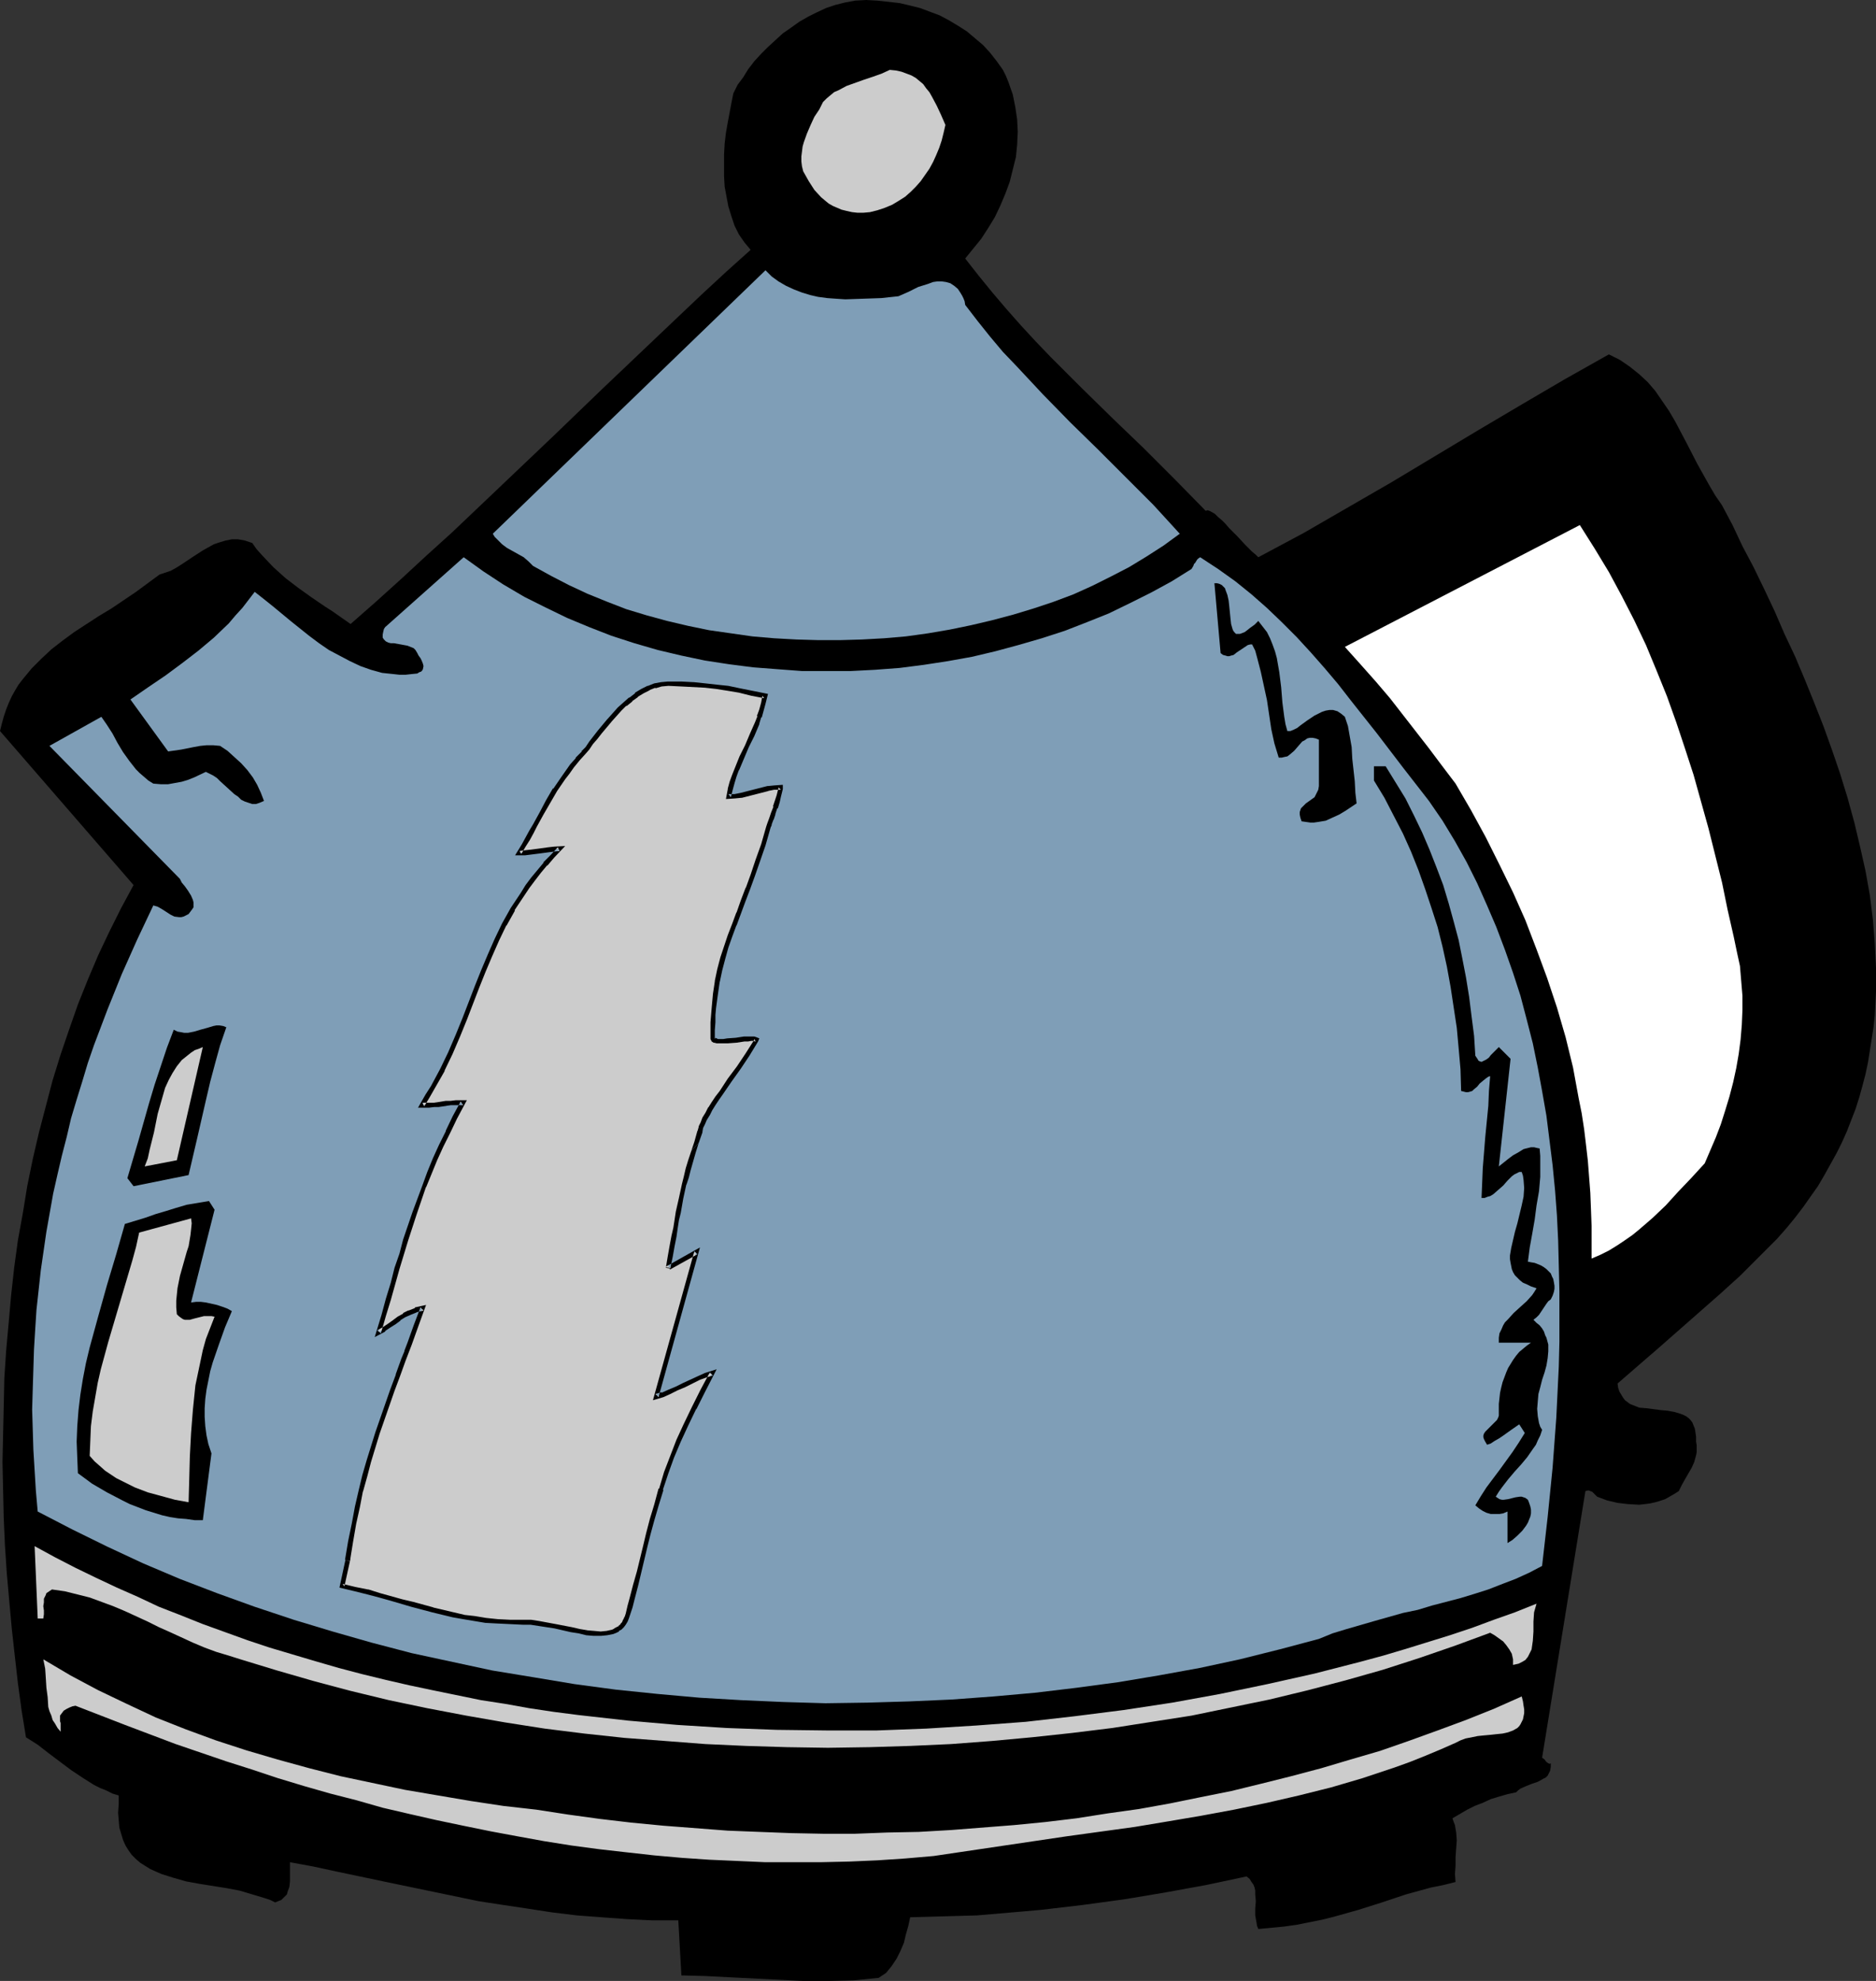
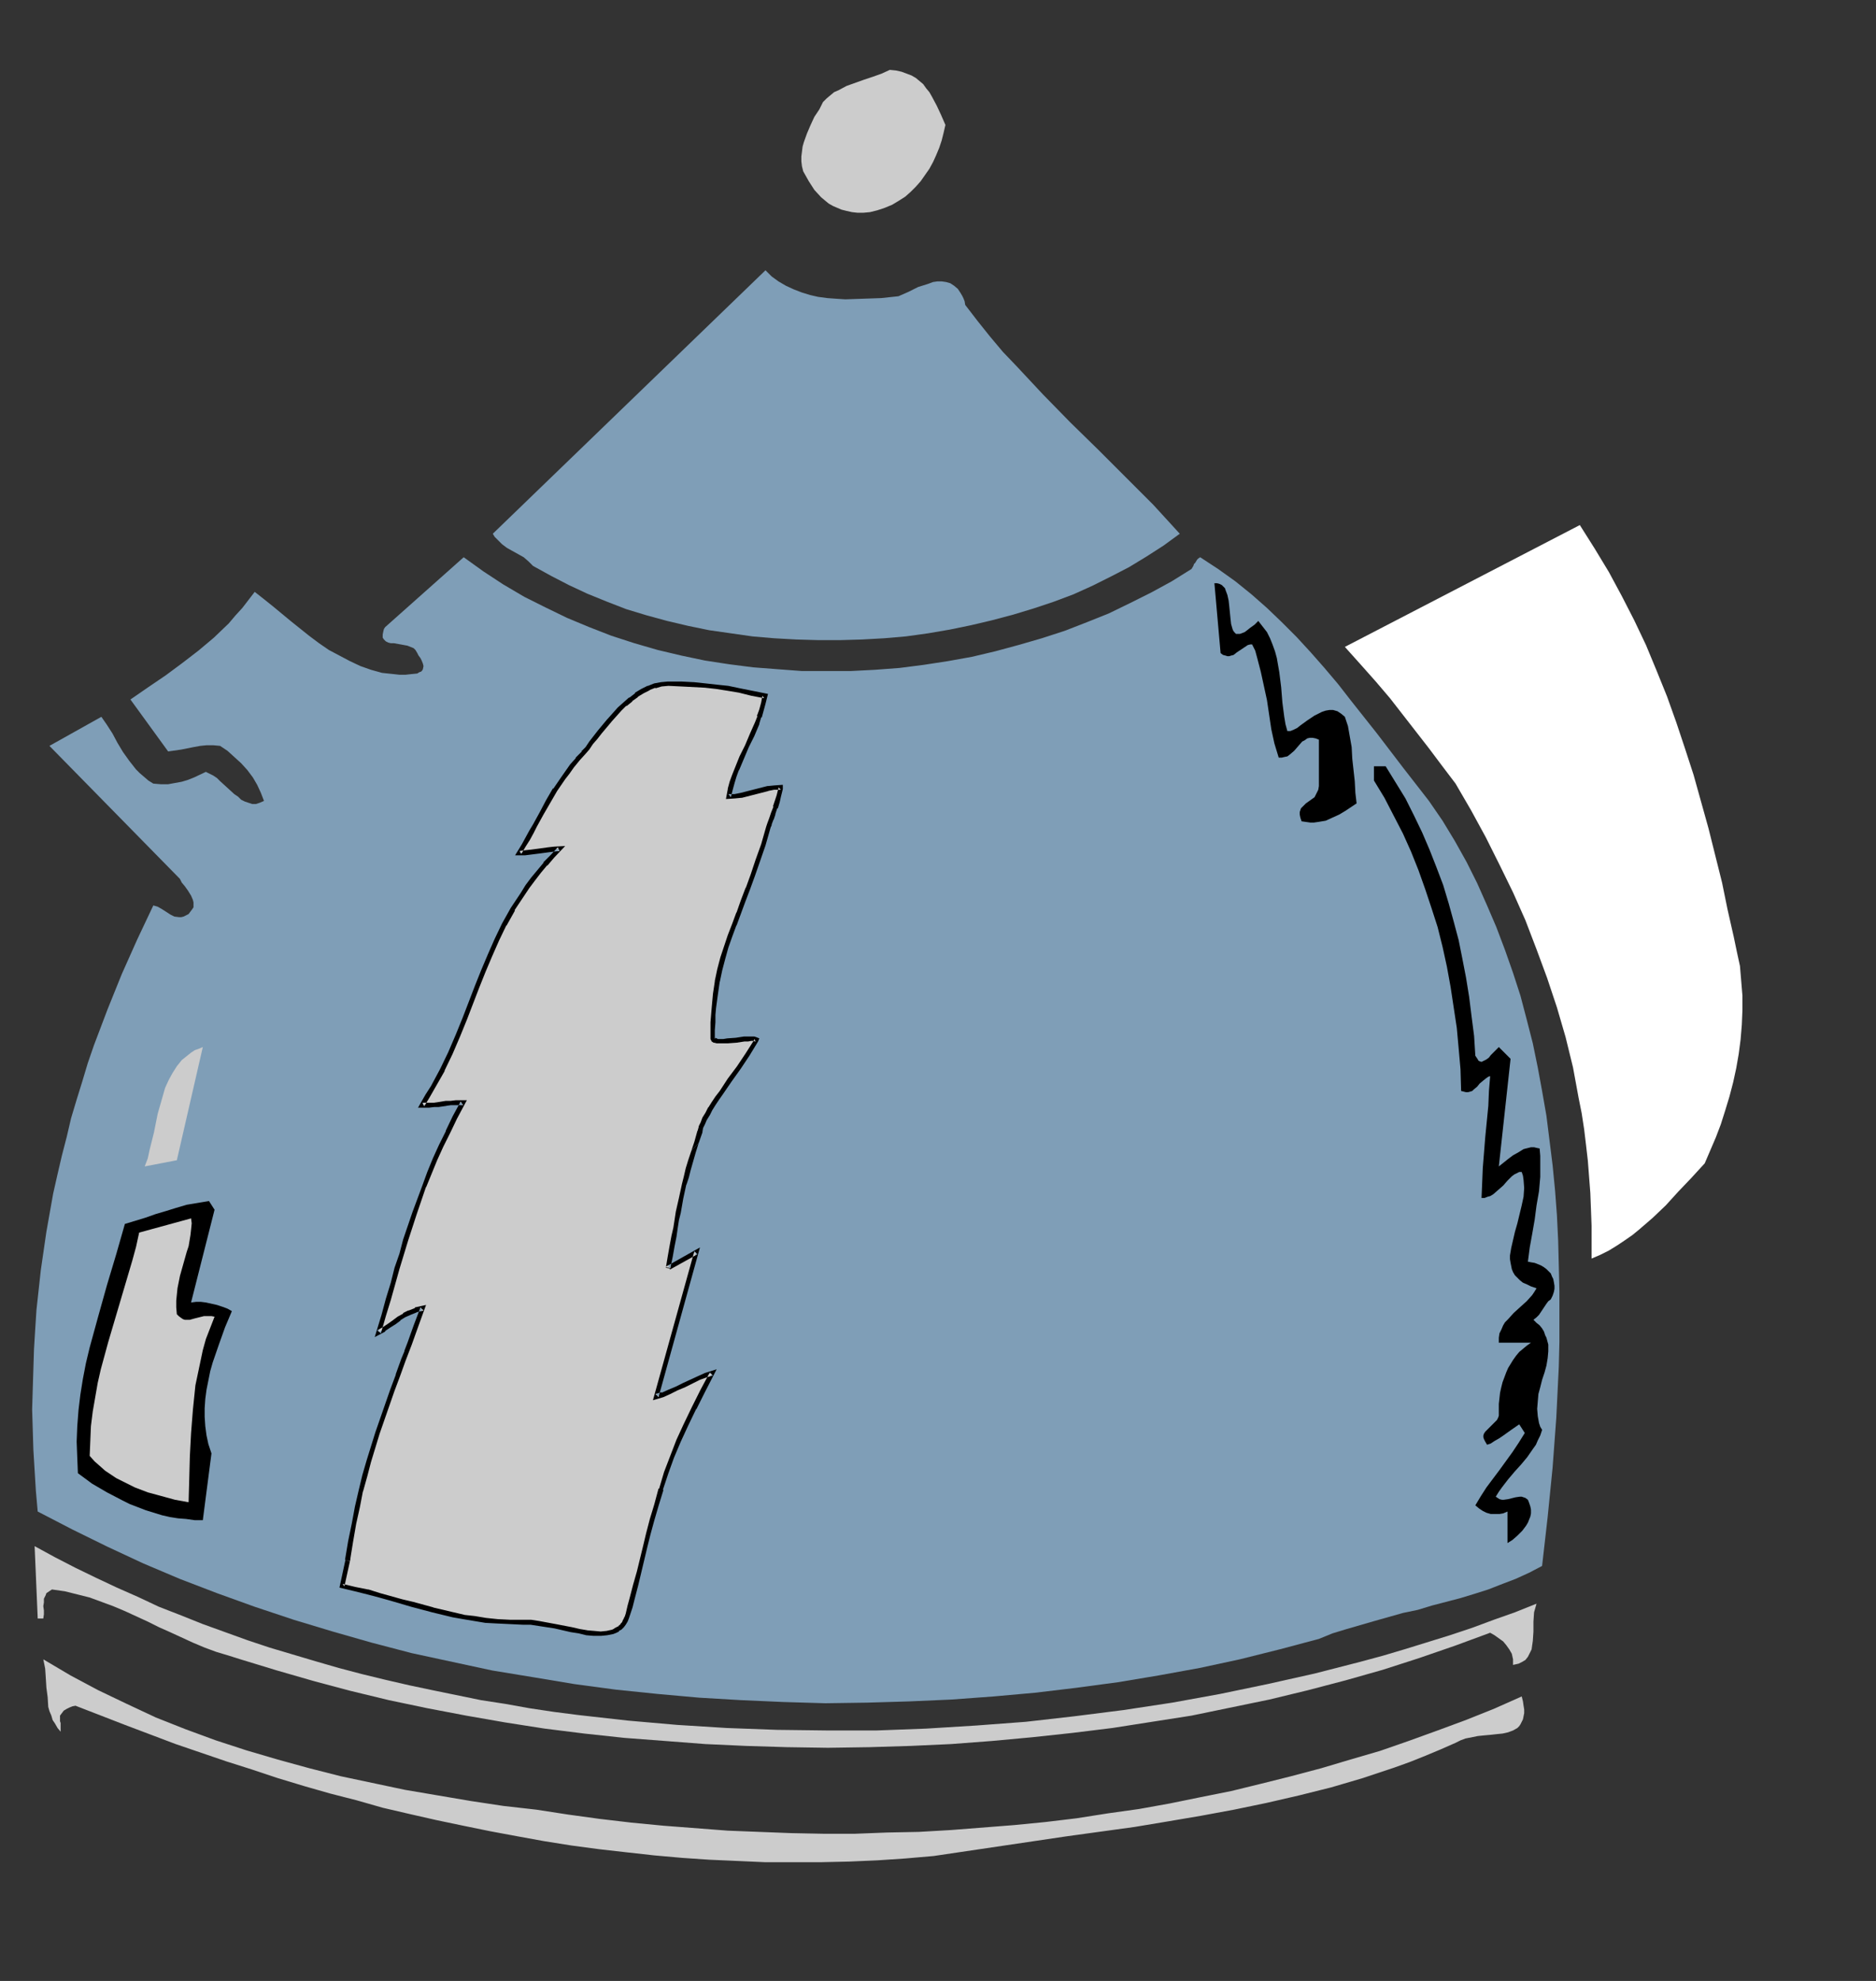
<svg xmlns="http://www.w3.org/2000/svg" xmlns:ns1="http://sodipodi.sourceforge.net/DTD/sodipodi-0.dtd" xmlns:ns2="http://www.inkscape.org/namespaces/inkscape" version="1.0" width="129.724mm" height="136.933mm" id="svg16" ns1:docname="Teapot 17.wmf">
  <rect width="100%" height="100%" fill="#333333" stroke="none" />
  <ns1:namedview id="namedview16" pagecolor="#ffffff" bordercolor="#000000" borderopacity="0.25" ns2:showpageshadow="2" ns2:pageopacity="0.0" ns2:pagecheckerboard="0" ns2:deskcolor="#d1d1d1" ns2:document-units="mm" />
  <defs id="defs1">
    <pattern id="WMFhbasepattern" patternUnits="userSpaceOnUse" width="6" height="6" x="0" y="0" />
  </defs>
-   <path style="fill:#000000;fill-opacity:1;fill-rule:evenodd;stroke:none" d="m 262.115,18.259 0.808,1.616 0.646,1.616 1.131,3.232 0.646,3.232 0.485,3.232 0.162,3.232 -0.162,3.393 -0.323,3.232 -0.808,3.232 -0.808,3.232 -1.131,3.07 -1.293,3.07 -1.454,3.07 -1.778,2.908 -1.778,2.747 -2.101,2.585 -2.101,2.585 3.555,4.524 3.555,4.363 3.717,4.363 3.717,4.201 3.878,4.201 3.878,4.04 8.08,8.079 8.08,7.917 8.242,7.917 8.08,8.079 8.08,8.241 0.485,-0.162 0.485,0.162 0.646,0.323 0.808,0.485 0.808,0.808 0.97,0.808 0.97,0.969 0.97,1.131 2.101,2.101 2.101,2.262 0.97,0.969 0.808,0.808 0.97,0.808 0.646,0.646 11.797,-6.302 11.474,-6.625 11.474,-6.625 11.312,-6.786 11.312,-6.786 11.474,-6.786 11.312,-6.625 11.474,-6.463 2.909,1.454 2.586,1.777 2.424,1.939 2.262,2.101 1.939,2.262 1.778,2.585 1.778,2.585 1.616,2.747 2.909,5.494 2.909,5.655 3.07,5.494 1.616,2.747 1.778,2.585 2.747,5.171 2.586,5.494 2.909,5.494 2.747,5.655 2.747,5.817 2.586,5.978 2.747,5.817 2.586,6.14 2.424,5.978 2.424,6.14 2.262,6.302 2.101,6.14 1.939,6.302 1.778,6.463 1.454,6.14 1.454,6.463 1.131,6.302 0.808,6.463 0.485,6.14 0.323,6.463 v 6.14 l -0.323,6.302 -0.323,3.07 -0.485,3.07 -0.485,3.07 -0.485,3.07 -0.646,3.07 -0.808,3.07 -0.808,2.908 -0.97,3.07 -1.131,2.908 -1.131,2.908 -1.293,2.908 -1.454,2.908 -1.616,2.908 -1.616,2.908 -1.616,2.747 -1.939,2.747 -1.939,2.747 -2.101,2.747 -2.262,2.747 -2.424,2.747 -4.848,4.847 -4.848,4.847 -5.171,4.686 -5.333,4.686 -10.666,9.372 -10.827,9.372 0.162,1.131 0.323,0.969 0.485,0.808 0.485,0.808 0.485,0.646 0.646,0.485 0.646,0.485 0.808,0.323 1.616,0.646 1.939,0.162 3.717,0.485 1.778,0.162 1.778,0.323 1.616,0.485 0.808,0.323 0.646,0.323 0.646,0.485 0.485,0.485 0.485,0.646 0.323,0.808 0.323,0.808 0.162,0.969 0.162,1.131 v 1.293 l 0.162,0.969 v 0.808 0.969 l -0.162,0.808 -0.485,1.777 -0.646,1.454 -1.778,3.07 -0.808,1.454 -0.808,1.616 -1.293,0.808 -1.131,0.646 -1.131,0.646 -1.454,0.485 -1.131,0.323 -1.454,0.323 -1.293,0.162 -1.454,0.162 -2.909,-0.162 -2.747,-0.323 -2.747,-0.646 -2.586,-0.969 -0.646,-0.646 -0.646,-0.646 -0.485,-0.162 -0.323,-0.162 h -0.485 l -0.485,0.162 -11.312,69.641 0.646,0.485 0.485,0.646 0.485,0.323 0.323,0.162 0.323,-0.162 v 0.969 l -0.162,0.969 -0.323,0.646 -0.323,0.646 -0.485,0.485 -0.646,0.323 -1.454,0.808 -1.454,0.485 -1.616,0.646 -1.454,0.646 -0.646,0.485 -0.485,0.485 -2.262,0.485 -2.262,0.646 -2.101,0.646 -2.101,0.969 -2.101,0.808 -1.939,0.969 -3.878,2.262 0.323,0.969 0.323,0.808 0.323,1.939 0.162,2.101 -0.162,2.101 -0.162,2.262 v 2.262 l -0.162,2.101 0.162,2.101 -3.232,0.808 -3.232,0.646 -6.464,1.777 -6.302,2.101 -6.141,1.939 -6.302,1.777 -3.232,0.808 -3.232,0.646 -3.232,0.646 -3.394,0.485 -3.394,0.323 -3.394,0.323 -0.323,-0.808 -0.162,-0.969 -0.323,-1.777 v -1.777 l 0.162,-1.939 -0.162,-1.777 v -0.969 l -0.162,-0.808 -0.323,-0.808 -0.485,-0.646 -0.485,-0.808 -0.808,-0.646 -10.666,2.262 -10.666,1.939 -10.666,1.777 -10.666,1.454 -10.989,1.293 -5.494,0.485 -5.656,0.485 -5.656,0.485 -5.818,0.162 -5.656,0.162 -5.979,0.162 -0.485,2.262 -0.646,2.262 -0.485,2.101 -0.97,2.262 -0.97,1.939 -1.293,1.939 -1.454,1.777 -0.97,0.646 -0.97,0.646 -3.232,0.323 -3.232,0.323 -6.626,0.162 h -6.626 l -6.464,-0.323 -6.464,-0.323 -6.464,-0.323 -6.302,-0.323 -6.141,-0.162 -0.808,-14.381 h -6.787 l -6.626,-0.323 -6.626,-0.485 -6.464,-0.485 -6.626,-0.808 -6.302,-0.969 -6.464,-0.969 -6.302,-0.969 -12.443,-2.585 -12.443,-2.585 -12.282,-2.585 -5.979,-1.293 -6.141,-1.131 v 3.393 1.616 l -0.162,1.454 -0.485,1.293 -0.162,0.646 -0.97,0.969 -0.485,0.485 -0.808,0.323 -0.808,0.323 -1.293,-0.646 -1.454,-0.485 -3.232,-0.969 -3.232,-0.969 -3.394,-0.646 -7.11,-1.131 -3.555,-0.646 -3.394,-0.969 -3.07,-0.969 -1.454,-0.646 -1.454,-0.646 -1.293,-0.808 -1.293,-0.808 -1.131,-0.969 -1.131,-1.131 -0.808,-1.131 -0.808,-1.293 -0.646,-1.454 -0.485,-1.616 -0.485,-1.616 -0.162,-1.939 -0.162,-1.939 0.162,-2.262 v -2.262 l -1.616,-0.485 -1.616,-0.808 -1.616,-0.646 -1.616,-0.808 -3.07,-1.939 -2.909,-1.939 -5.818,-4.363 -2.909,-2.262 -3.07,-1.939 -1.131,-6.948 -0.97,-7.11 -0.808,-7.11 -0.808,-7.271 -0.646,-7.11 -0.646,-7.271 -0.485,-7.271 -0.323,-7.271 -0.162,-7.271 -0.162,-7.271 0.162,-7.271 0.162,-7.271 0.162,-7.433 0.485,-7.271 0.646,-7.11 0.646,-7.271 0.808,-7.271 0.97,-7.11 1.293,-7.11 1.131,-6.948 1.454,-7.11 1.616,-6.948 1.778,-6.786 1.778,-6.786 2.101,-6.786 2.262,-6.625 2.262,-6.463 2.586,-6.463 2.747,-6.463 2.909,-6.14 3.07,-6.14 3.232,-5.978 L 0,190.988 l 0.485,-1.939 0.485,-1.777 0.646,-1.939 0.646,-1.616 0.808,-1.777 0.808,-1.454 0.97,-1.616 1.131,-1.454 2.262,-2.747 2.586,-2.585 2.586,-2.424 2.909,-2.262 3.07,-2.262 3.232,-2.101 3.232,-2.101 3.232,-1.939 6.464,-4.363 3.07,-2.262 3.07,-2.262 1.454,-0.485 1.454,-0.485 1.454,-0.808 1.293,-0.808 2.909,-1.939 2.747,-1.777 1.454,-0.808 1.454,-0.808 1.454,-0.485 1.616,-0.485 1.616,-0.323 h 1.616 l 1.778,0.323 1.939,0.646 1.131,1.616 1.454,1.616 2.909,3.07 3.232,2.908 3.394,2.585 3.394,2.424 3.555,2.424 1.778,1.131 1.616,1.131 3.232,2.262 6.626,-5.817 6.626,-5.978 6.464,-5.978 6.787,-6.14 13.09,-12.442 13.251,-12.603 13.09,-12.603 13.09,-12.442 6.464,-6.14 6.302,-5.978 6.464,-5.978 6.302,-5.655 -1.616,-1.939 -1.454,-2.101 -1.131,-2.262 -0.808,-2.424 -0.808,-2.585 -0.485,-2.585 -0.485,-2.585 -0.162,-2.747 v -2.908 -2.747 l 0.162,-2.908 0.323,-2.747 0.485,-2.747 0.485,-2.585 0.485,-2.585 0.485,-2.424 1.131,-2.262 1.454,-1.939 1.293,-2.101 1.616,-2.101 1.778,-1.939 1.778,-1.777 1.939,-1.777 1.939,-1.777 2.101,-1.454 2.262,-1.616 2.262,-1.293 2.262,-1.131 2.424,-1.131 2.424,-0.808 2.586,-0.646 2.586,-0.485 L 226.401,0 l 2.909,0.162 2.909,0.323 2.909,0.323 2.747,0.646 2.586,0.646 2.586,0.969 2.586,0.969 2.424,1.293 2.424,1.454 2.262,1.454 2.101,1.777 2.101,1.777 1.778,1.939 1.778,2.262 z" id="path1" />
  <path style="fill:#cccccc;fill-opacity:1;fill-rule:evenodd;stroke:none" d="m 247.086,32.639 -0.485,2.101 -0.485,1.939 -0.646,1.939 -0.808,1.939 -0.808,1.777 -0.97,1.777 -1.131,1.616 -1.131,1.616 -1.293,1.454 -1.293,1.293 -1.454,1.293 -1.778,1.131 -1.616,0.969 -1.939,0.808 -1.939,0.646 -1.939,0.485 -1.778,0.162 h -1.454 l -1.454,-0.162 -1.454,-0.323 -1.293,-0.323 -1.131,-0.485 -1.131,-0.485 -1.131,-0.646 -1.939,-1.616 -1.778,-1.939 -1.454,-2.262 -1.454,-2.585 -0.323,-1.293 -0.162,-1.293 v -1.293 l 0.162,-1.293 0.162,-1.293 0.323,-1.131 0.808,-2.262 0.97,-2.262 0.97,-2.101 1.293,-1.939 0.97,-1.939 0.97,-0.969 0.97,-0.808 0.97,-0.808 1.131,-0.485 2.101,-1.131 2.262,-0.808 2.262,-0.808 2.424,-0.808 2.262,-0.808 2.101,-0.969 1.616,0.162 1.454,0.323 1.293,0.485 1.293,0.485 1.131,0.646 0.97,0.808 0.97,0.808 0.808,1.131 0.808,0.969 0.646,1.131 1.293,2.424 1.131,2.424 z" id="path2" />
  <path style="fill:#7f9eb7;fill-opacity:1;fill-rule:evenodd;stroke:none" d="m 234.805,77.397 2.586,-1.131 2.586,-1.293 2.586,-0.808 1.293,-0.485 1.131,-0.162 h 1.131 l 1.131,0.162 1.131,0.323 0.97,0.646 0.97,0.808 0.646,0.969 0.485,0.808 0.323,0.646 0.323,0.808 0.162,0.969 3.232,4.201 3.232,4.04 3.394,4.04 3.555,3.716 6.949,7.433 7.11,7.271 7.272,7.11 7.11,7.11 7.272,7.271 3.555,3.878 3.394,3.716 -4.202,3.07 -4.525,2.908 -4.525,2.747 -4.686,2.424 -4.848,2.424 -5.01,2.262 -5.171,1.939 -5.333,1.777 -5.333,1.616 -5.494,1.454 -5.494,1.293 -5.494,1.131 -5.656,0.969 -5.818,0.808 -5.656,0.485 -5.818,0.323 -5.656,0.162 h -5.818 l -5.656,-0.162 -5.818,-0.323 -5.656,-0.485 -5.656,-0.808 -5.656,-0.808 -5.494,-1.131 -5.494,-1.293 -5.333,-1.454 -5.333,-1.616 -5.01,-1.939 -5.171,-2.101 -4.848,-2.262 -4.686,-2.424 -4.686,-2.585 -1.131,-1.131 -1.293,-1.131 -1.454,-0.808 -1.454,-0.808 -1.454,-0.808 -1.293,-0.969 -1.293,-1.293 -0.646,-0.646 -0.485,-0.808 71.266,-68.833 1.616,1.616 1.778,1.293 1.939,1.131 2.101,0.969 2.101,0.808 2.101,0.646 2.101,0.485 2.424,0.323 2.262,0.162 2.424,0.162 4.686,-0.162 4.686,-0.162 z" id="path3" />
  <path style="fill:#ffffff;fill-opacity:1;fill-rule:evenodd;stroke:none" d="m 453.126,244.794 0.808,3.878 0.808,3.716 0.323,3.878 0.323,3.878 v 3.716 l -0.162,3.878 -0.323,3.878 -0.485,3.716 -0.646,3.716 -0.808,3.716 -0.97,3.716 -1.131,3.716 -1.131,3.555 -1.293,3.393 -1.454,3.393 -1.454,3.393 -3.555,3.878 -3.394,3.555 -3.232,3.555 -3.394,3.232 -3.555,3.07 -1.778,1.454 -2.101,1.454 -1.939,1.293 -2.101,1.293 -2.262,1.131 -2.262,0.969 v -4.363 -4.201 l -0.162,-4.363 -0.162,-4.201 -0.323,-4.201 -0.323,-4.201 -0.485,-4.201 -0.485,-4.04 -0.646,-4.201 -0.808,-4.04 -1.454,-7.917 -1.939,-7.917 -2.262,-7.756 -2.586,-7.756 -2.747,-7.433 -2.909,-7.594 -3.232,-7.271 -3.555,-7.271 -3.555,-7.11 -3.878,-7.11 -4.04,-6.948 -3.555,-4.686 -3.394,-4.524 -6.787,-8.725 -3.394,-4.363 -3.717,-4.363 -3.878,-4.363 -4.202,-4.686 61.408,-31.831 3.878,6.14 3.717,6.14 3.394,6.302 3.232,6.302 3.07,6.463 2.747,6.625 2.747,6.786 2.424,6.786 2.262,6.786 2.262,6.948 1.939,6.948 1.939,6.948 1.778,7.11 1.778,7.11 1.454,7.11 z" id="path4" />
  <path style="fill:#7f9eb7;fill-opacity:1;fill-rule:evenodd;stroke:none" d="m 311.403,148.654 0.485,-0.808 0.162,-0.485 0.323,-0.323 0.485,-0.808 0.323,-0.323 0.485,-0.323 4.686,3.07 4.525,3.232 4.202,3.393 4.04,3.555 3.878,3.716 3.878,3.878 3.717,4.04 3.555,4.04 3.555,4.201 3.394,4.363 6.787,8.564 6.787,8.887 6.787,8.725 3.555,5.171 3.232,5.332 3.07,5.494 2.747,5.494 2.586,5.817 2.424,5.655 2.262,5.978 2.101,5.978 1.939,5.978 1.616,6.14 1.616,6.302 1.293,6.302 1.131,6.14 1.131,6.463 0.808,6.463 0.808,6.463 0.646,6.625 0.485,6.463 0.323,6.625 0.162,6.463 0.162,6.786 v 6.463 6.786 l -0.162,6.463 -0.323,6.625 -0.323,6.625 -0.97,13.088 -1.293,12.926 -1.454,12.765 -3.394,1.777 -3.555,1.616 -3.394,1.293 -3.717,1.454 -3.555,1.131 -3.717,1.131 -7.434,1.939 -3.717,1.131 -3.878,0.808 -7.434,2.101 -7.272,2.101 -3.717,1.131 -3.555,1.454 -10.342,2.747 -10.342,2.585 -10.504,2.262 -10.666,1.939 -10.666,1.777 -10.827,1.454 -10.827,1.293 -10.827,0.969 -10.989,0.808 -10.989,0.485 -10.989,0.323 -10.989,0.162 -10.989,-0.323 -10.989,-0.485 -10.989,-0.646 -10.827,-0.969 -10.989,-1.131 -10.827,-1.454 -10.666,-1.777 -10.827,-1.777 -10.504,-2.262 -10.504,-2.262 -10.504,-2.747 -10.181,-2.908 -10.181,-3.07 -10.181,-3.393 -9.858,-3.555 -9.696,-3.716 -9.534,-4.04 -9.373,-4.363 -9.211,-4.524 -9.05,-4.686 -0.485,-5.494 -0.323,-5.332 -0.323,-5.332 -0.162,-5.332 -0.162,-5.171 0.162,-5.332 0.162,-5.171 0.162,-5.171 0.323,-5.332 0.323,-5.009 1.131,-10.341 1.454,-10.018 1.778,-10.018 1.131,-5.009 1.131,-4.847 1.293,-5.009 1.131,-4.847 1.454,-4.847 1.454,-4.686 1.454,-4.847 1.616,-4.686 3.555,-9.372 3.717,-9.21 4.04,-9.048 4.202,-8.887 1.131,0.323 1.131,0.646 2.262,1.454 0.97,0.485 1.293,0.162 h 0.485 l 0.646,-0.162 0.646,-0.323 0.646,-0.323 0.485,-0.646 0.485,-0.646 0.323,-0.485 v -0.646 -0.646 l -0.162,-0.646 -0.485,-1.131 -0.808,-1.293 -0.808,-1.131 -0.808,-0.969 -0.485,-0.969 -34.098,-34.74 13.574,-7.594 1.454,2.101 1.454,2.262 1.293,2.424 1.454,2.424 1.616,2.262 1.778,2.262 0.97,0.969 1.131,0.969 1.131,0.969 1.293,0.808 1.939,0.162 h 1.939 l 1.778,-0.323 1.778,-0.323 1.616,-0.485 1.616,-0.646 3.07,-1.454 0.97,0.485 0.97,0.485 0.97,0.646 0.808,0.808 3.717,3.393 0.97,0.646 0.808,0.808 0.97,0.485 0.97,0.323 0.97,0.323 h 0.97 l 0.97,-0.323 1.131,-0.485 -0.808,-2.101 -0.97,-2.101 -1.131,-1.939 -1.454,-1.939 -1.616,-1.777 -1.778,-1.616 -1.778,-1.616 -1.939,-1.293 -1.778,-0.162 h -1.778 l -1.616,0.162 -1.778,0.323 -3.232,0.646 -3.394,0.485 -9.858,-13.573 4.686,-3.232 4.525,-3.07 4.363,-3.232 4.202,-3.232 4.04,-3.393 3.878,-3.716 1.778,-2.101 1.778,-1.939 3.232,-4.201 2.262,1.777 2.424,1.939 4.686,3.878 4.848,3.878 2.586,1.939 2.586,1.777 2.747,1.454 2.747,1.454 2.747,1.293 2.747,0.969 2.909,0.808 3.07,0.323 1.454,0.162 h 1.616 l 1.454,-0.162 1.616,-0.162 0.485,-0.323 0.485,-0.162 0.323,-0.323 0.162,-0.323 0.162,-0.808 -0.162,-0.646 -0.323,-0.808 -0.323,-0.646 -0.485,-0.646 -0.323,-0.646 -0.485,-0.808 -0.485,-0.485 -0.808,-0.323 -0.808,-0.323 -1.778,-0.323 -1.778,-0.323 h -0.808 l -0.646,-0.162 -0.646,-0.323 -0.485,-0.485 -0.323,-0.485 v -0.808 l 0.162,-0.808 0.162,-0.646 0.323,-0.485 20.523,-18.259 5.171,3.716 5.171,3.393 5.494,3.232 5.494,2.747 5.656,2.747 5.818,2.424 5.818,2.262 5.979,1.939 6.141,1.777 6.141,1.454 6.141,1.293 6.302,0.969 6.302,0.808 6.302,0.485 6.464,0.485 h 6.302 6.464 l 6.302,-0.323 6.464,-0.485 6.302,-0.808 6.302,-0.969 6.302,-1.131 6.141,-1.454 5.979,-1.616 6.141,-1.777 5.979,-1.939 5.818,-2.262 5.656,-2.262 5.656,-2.747 5.494,-2.747 5.333,-2.908 z" id="path5" />
  <path style="fill:#000000;fill-opacity:1;fill-rule:evenodd;stroke:none" d="m 328.856,162.227 1.131,1.454 1.131,1.454 0.808,1.616 0.646,1.616 0.646,1.777 0.485,1.777 0.646,3.716 0.485,3.878 0.323,4.04 0.485,3.716 0.323,1.939 0.485,1.777 h 0.808 l 0.808,-0.323 0.97,-0.485 0.808,-0.646 1.778,-1.293 1.939,-1.293 0.97,-0.485 0.97,-0.485 0.97,-0.323 0.97,-0.162 h 0.97 l 1.131,0.323 0.97,0.646 0.97,0.808 0.808,2.424 0.485,2.747 0.485,2.747 0.162,3.07 0.323,2.908 0.323,2.908 0.162,3.07 0.323,2.747 -1.454,0.969 -1.454,0.969 -1.616,0.969 -1.778,0.808 -1.778,0.808 -1.939,0.323 -1.131,0.162 h -0.97 l -1.131,-0.162 -1.131,-0.162 -0.323,-0.969 -0.162,-0.808 v -0.646 l 0.162,-0.485 0.162,-0.485 0.485,-0.485 0.808,-0.808 1.131,-0.808 1.131,-0.808 0.323,-0.646 0.323,-0.646 0.323,-0.646 0.162,-0.969 v -12.119 l -0.808,-0.323 -0.808,-0.162 h -0.808 l -0.646,0.162 -0.646,0.485 -0.646,0.323 -2.101,2.424 -1.131,0.969 -0.646,0.485 -0.808,0.162 -0.646,0.162 h -0.808 l -1.131,-3.716 -0.808,-3.716 -1.131,-7.594 -0.808,-3.716 -0.808,-3.716 -0.97,-3.716 -0.485,-1.777 -0.808,-1.616 h -0.485 l -0.646,0.162 -0.97,0.646 -1.939,1.293 -0.808,0.646 -0.646,0.162 -0.485,0.162 h -0.485 l -0.485,-0.162 -0.646,-0.162 -0.646,-0.485 -1.616,-18.259 h 0.646 l 0.646,0.162 0.646,0.323 0.323,0.323 0.485,0.485 0.162,0.485 0.485,1.293 0.323,1.454 0.162,1.454 0.323,3.232 0.162,1.454 0.323,1.131 0.162,0.485 0.323,0.485 0.162,0.162 0.323,0.323 h 0.485 0.485 l 0.485,-0.162 0.808,-0.323 0.646,-0.485 0.808,-0.646 1.131,-0.808 z" id="path6" />
  <path style="fill:#000000;fill-opacity:1;fill-rule:evenodd;stroke:none" d="m 362.145,200.198 2.586,4.201 2.586,4.201 2.262,4.524 2.101,4.363 1.939,4.524 1.778,4.524 1.778,4.686 1.454,4.847 1.293,4.686 1.293,4.847 0.97,4.847 0.97,5.009 0.808,5.009 0.646,5.171 0.646,5.009 0.323,5.171 0.323,0.485 0.323,0.485 0.162,0.323 0.323,0.162 0.485,0.162 0.646,-0.323 0.646,-0.323 0.646,-0.485 0.485,-0.646 0.485,-0.485 1.616,-1.616 3.07,3.07 -3.07,28.115 2.424,-1.939 1.293,-0.969 1.454,-0.808 1.293,-0.808 1.293,-0.323 0.646,-0.162 h 0.808 l 0.646,0.162 0.808,0.162 0.162,1.939 v 1.777 3.716 l -0.323,3.716 -0.646,3.716 -0.485,3.716 -0.646,3.716 -0.646,3.555 -0.485,3.716 0.808,0.162 0.97,0.162 0.808,0.323 0.808,0.323 0.808,0.485 0.646,0.485 1.131,1.131 0.323,0.808 0.323,0.646 0.162,0.808 0.162,0.969 v 0.808 l -0.162,0.808 -0.323,0.969 -0.485,0.969 -0.646,0.485 -0.485,0.646 -0.97,1.454 -0.97,1.454 -0.646,0.646 -0.808,0.646 0.808,0.808 0.808,0.646 0.646,0.808 0.485,0.808 0.323,0.969 0.323,0.646 0.485,1.777 v 1.777 l -0.162,1.777 -0.323,1.939 -0.485,1.777 -0.646,1.939 -0.485,1.939 -0.485,1.777 -0.162,1.939 -0.162,1.939 0.162,1.939 0.323,1.777 0.323,0.969 0.485,0.808 -0.485,1.454 -0.646,1.293 -0.485,1.131 -0.808,1.131 -1.454,2.101 -1.616,1.939 -1.616,1.777 -1.778,2.101 -1.616,2.101 -0.808,1.131 -0.808,1.293 0.485,0.323 0.485,0.323 0.646,0.162 h 0.485 l 1.131,-0.162 1.939,-0.485 1.131,-0.162 h 0.485 l 0.485,0.162 0.485,0.162 0.646,0.485 0.323,0.808 0.323,0.969 0.162,0.808 v 0.969 l -0.162,0.808 -0.323,0.808 -0.323,0.808 -0.485,0.808 -0.97,1.293 -1.293,1.293 -1.293,1.131 -1.293,0.808 v -8.241 l -1.131,0.485 -0.97,0.162 h -1.131 -1.131 l -1.131,-0.323 -0.97,-0.485 -0.97,-0.646 -0.97,-0.808 1.454,-2.424 1.454,-2.262 3.394,-4.524 3.394,-4.686 1.616,-2.424 1.616,-2.585 -1.454,-2.262 -2.101,1.454 -2.262,1.616 -0.97,0.646 -1.131,0.646 -0.97,0.646 -0.97,0.323 -0.485,-0.808 -0.323,-0.646 -0.162,-0.485 v -0.485 l 0.162,-0.485 0.323,-0.485 0.646,-0.646 0.808,-0.808 0.808,-0.808 0.808,-0.808 0.323,-0.646 0.162,-0.485 v -3.07 l 0.162,-1.454 0.162,-1.454 0.323,-1.454 0.323,-1.293 0.485,-1.293 0.485,-1.293 0.485,-1.131 1.293,-2.101 0.808,-1.131 0.808,-0.969 0.97,-0.808 0.97,-0.808 1.131,-0.808 h -8.403 v -1.293 l 0.162,-1.131 0.485,-0.969 0.485,-1.131 0.485,-0.808 0.808,-0.808 1.454,-1.616 1.778,-1.616 1.616,-1.454 1.454,-1.616 0.646,-0.969 0.485,-0.808 -1.454,-0.485 -0.97,-0.485 -1.131,-0.485 -0.808,-0.646 -0.646,-0.646 -0.646,-0.646 -0.485,-0.808 -0.323,-0.808 -0.162,-0.808 -0.162,-0.808 -0.162,-0.969 v -0.969 l 0.323,-1.939 0.485,-2.101 0.485,-2.101 0.323,-1.131 0.323,-1.131 1.131,-4.686 0.485,-2.262 0.162,-2.262 -0.162,-2.101 -0.162,-1.131 -0.323,-0.969 h -0.646 l -0.646,0.323 -0.646,0.323 -0.646,0.485 -1.131,1.131 -1.131,1.293 -1.293,1.131 -1.293,1.131 -0.808,0.485 -0.646,0.162 -0.808,0.323 h -0.808 l 0.162,-3.716 0.162,-4.04 0.646,-8.079 0.808,-8.241 0.162,-3.878 0.323,-3.878 -0.485,0.162 -0.485,0.323 -0.808,0.646 -0.97,0.808 -0.646,0.808 -0.97,0.808 -0.323,0.323 -0.485,0.162 -0.646,0.162 h -0.485 l -0.646,-0.162 -0.646,-0.162 -0.162,-5.655 -0.485,-5.494 -0.485,-5.332 -0.808,-5.332 -0.808,-5.332 -0.97,-5.332 -1.131,-5.171 -1.293,-5.171 -1.616,-5.009 -1.616,-4.847 -1.778,-5.009 -1.939,-4.847 -2.101,-4.686 -2.424,-4.686 -2.424,-4.686 -2.747,-4.524 v -3.716 z" id="path7" />
-   <path style="fill:#000000;fill-opacity:1;fill-rule:evenodd;stroke:none" d="m 59.146,268.385 -1.616,4.686 -1.293,4.686 -1.293,4.847 -1.131,4.847 -2.262,9.856 -2.262,9.695 -14.382,2.908 -1.616,-2.101 2.909,-9.856 2.747,-9.695 1.454,-4.847 1.616,-4.847 1.616,-4.847 1.778,-4.686 0.97,0.485 0.97,0.162 0.808,0.162 h 0.97 l 1.616,-0.323 1.616,-0.485 1.778,-0.485 1.616,-0.485 0.808,-0.162 h 0.808 l 0.97,0.162 z" id="path8" />
  <path style="fill:#cccccc;fill-opacity:1;fill-rule:evenodd;stroke:none" d="m 46.218,303.124 -8.403,1.616 0.808,-2.101 0.485,-2.262 1.131,-4.524 0.97,-4.847 1.293,-4.524 0.646,-2.262 0.97,-2.101 0.97,-1.777 1.131,-1.777 1.293,-1.616 1.616,-1.293 0.808,-0.646 0.97,-0.646 0.97,-0.323 1.131,-0.485 z" id="path9" />
  <path style="fill:#000000;fill-opacity:1;fill-rule:evenodd;stroke:none" d="m 56.075,316.051 -6.141,24.237 1.293,-0.162 h 1.293 l 1.293,0.162 1.454,0.323 1.454,0.323 1.454,0.485 1.293,0.485 1.131,0.646 -1.778,4.201 -1.616,4.524 -1.616,4.686 -0.646,2.262 -0.485,2.424 -0.485,2.424 -0.323,2.424 -0.162,2.424 v 2.262 l 0.162,2.424 0.323,2.424 0.485,2.262 0.808,2.424 -2.262,17.451 h -2.101 l -2.262,-0.323 -2.101,-0.162 -2.101,-0.323 -2.101,-0.485 -2.101,-0.646 -2.101,-0.646 -2.101,-0.808 -2.101,-0.808 -1.939,-0.969 -4.04,-2.101 -3.878,-2.262 -3.717,-2.747 -0.162,-4.04 -0.162,-4.201 0.162,-4.04 0.323,-4.201 0.485,-4.04 0.646,-4.04 0.808,-4.201 0.97,-4.04 2.262,-8.241 2.262,-8.079 2.424,-8.079 2.262,-7.917 5.333,-1.616 2.747,-0.969 2.747,-0.808 2.586,-0.808 2.747,-0.808 2.909,-0.485 2.909,-0.485 z" id="path10" />
  <path style="fill:#cccccc;fill-opacity:1;fill-rule:evenodd;stroke:none" d="m 46.218,343.358 0.485,0.485 0.646,0.485 0.485,0.323 0.485,0.162 h 1.293 l 1.131,-0.323 2.586,-0.646 h 1.293 0.646 l 0.808,0.162 -1.131,2.908 -1.131,2.908 -0.808,2.908 -0.646,3.07 -0.646,3.07 -0.646,3.07 -0.646,6.302 -0.485,6.14 -0.323,6.14 -0.162,6.14 -0.162,5.817 -3.555,-0.646 -3.555,-0.969 -3.555,-0.969 -3.394,-1.293 -3.232,-1.616 -1.616,-0.808 -1.454,-0.969 -1.454,-0.969 -1.454,-1.293 -1.293,-1.131 -1.293,-1.454 0.162,-3.878 0.162,-3.878 0.485,-3.878 0.646,-3.716 0.646,-3.716 0.808,-3.555 1.939,-7.11 2.101,-7.11 2.101,-7.11 2.101,-7.11 0.97,-3.555 0.808,-3.716 13.574,-3.716 0.162,1.293 -0.162,1.616 -0.162,1.454 -0.485,2.908 -0.485,1.454 -1.778,6.302 -0.646,3.232 -0.162,1.616 -0.162,1.616 v 1.777 z" id="path11" />
  <path style="fill:#cccccc;fill-opacity:1;fill-rule:evenodd;stroke:none" d="m 401.576,418.977 -0.323,1.131 -0.323,1.131 -0.162,2.424 v 2.585 l -0.162,2.424 -0.162,1.131 -0.162,1.131 -0.485,0.969 -0.485,0.969 -0.646,0.808 -0.808,0.485 -0.97,0.485 -1.454,0.323 v -1.454 l -0.323,-1.454 -0.646,-1.131 -0.808,-1.131 -0.808,-0.969 -1.131,-0.808 -1.131,-0.808 -1.131,-0.646 -9.211,3.393 -9.373,3.232 -9.534,3.07 -9.696,2.747 -9.858,2.585 -10.019,2.424 -10.181,2.101 -10.181,2.101 -10.342,1.616 -10.342,1.616 -10.504,1.293 -10.504,1.131 -10.504,0.969 -10.666,0.808 -10.666,0.485 -10.666,0.323 -10.827,0.162 -10.666,-0.162 -10.666,-0.323 -10.666,-0.485 -10.504,-0.808 -10.666,-0.808 -10.504,-1.131 -10.342,-1.293 -10.342,-1.616 -10.181,-1.777 -10.181,-1.939 -10.019,-2.101 -10.019,-2.424 -9.696,-2.585 -9.534,-2.747 -9.534,-2.908 -3.07,-0.969 -3.232,-0.969 -3.07,-1.131 -3.07,-1.293 -5.979,-2.747 -2.909,-1.293 -2.909,-1.454 -5.979,-2.747 -3.07,-1.293 -3.07,-1.131 -3.07,-1.131 -3.232,-0.808 -3.232,-0.808 -3.394,-0.485 -0.485,0.323 -0.97,0.646 -0.162,0.485 -0.485,0.969 v 0.969 l -0.162,0.969 0.162,1.131 v 0.969 l -0.162,1.131 H 9.858 l -0.808,-18.905 5.333,2.908 5.333,2.747 5.333,2.585 5.494,2.585 5.494,2.424 5.494,2.585 5.818,2.262 5.656,2.262 5.818,2.101 5.818,2.101 5.818,1.939 5.979,1.777 5.979,1.777 6.141,1.777 6.141,1.616 5.979,1.454 6.302,1.454 6.141,1.293 6.302,1.293 6.302,1.293 6.302,0.969 6.302,1.131 6.464,0.969 6.302,0.808 12.928,1.454 12.928,1.131 12.928,0.808 13.09,0.485 13.09,0.162 h 13.09 l 12.928,-0.485 13.09,-0.808 12.928,-0.969 12.766,-1.454 12.766,-1.616 12.766,-1.939 12.443,-2.262 12.443,-2.585 12.282,-2.747 11.958,-3.07 5.979,-1.616 5.979,-1.777 11.474,-3.555 5.818,-1.939 5.656,-2.101 5.494,-1.939 z" id="path12" />
  <path style="fill:#cccccc;fill-opacity:1;fill-rule:evenodd;stroke:none" d="m 140.107,472.784 8.403,1.293 8.242,1.131 8.242,0.969 8.403,0.808 8.403,0.646 8.403,0.646 8.242,0.323 8.403,0.323 8.242,0.162 h 8.403 l 8.403,-0.323 8.242,-0.162 8.403,-0.485 8.242,-0.646 8.242,-0.646 8.242,-0.808 8.08,-0.969 8.242,-1.293 8.08,-1.131 8.08,-1.454 7.918,-1.616 8.08,-1.616 7.918,-1.939 7.757,-1.939 7.918,-2.101 7.595,-2.262 7.757,-2.262 7.434,-2.585 7.595,-2.747 7.434,-2.747 7.272,-2.908 7.272,-3.232 0.323,1.293 0.162,1.131 0.162,0.969 v 0.969 l -0.162,0.808 -0.162,0.808 -0.323,0.646 -0.323,0.646 -0.323,0.485 -0.485,0.485 -1.131,0.646 -1.293,0.485 -1.454,0.323 -1.616,0.162 -1.454,0.162 -1.778,0.162 -1.616,0.162 -1.616,0.323 -1.616,0.323 -1.293,0.485 -1.293,0.646 -4.04,1.777 -3.878,1.616 -4.04,1.616 -4.04,1.454 -8.242,2.747 -8.242,2.424 -8.403,2.101 -8.403,1.939 -8.565,1.777 -8.726,1.616 -8.565,1.454 -8.726,1.454 -17.614,2.424 -17.453,2.585 -17.453,2.585 -7.434,0.646 -7.272,0.485 -7.434,0.323 -7.272,0.162 h -7.272 -7.434 l -7.272,-0.323 -7.272,-0.323 -7.11,-0.485 -7.272,-0.646 -7.272,-0.808 -7.11,-0.808 -7.272,-0.969 -7.11,-1.131 -7.11,-1.293 -6.949,-1.293 -7.11,-1.454 -6.949,-1.454 -7.11,-1.616 -6.949,-1.616 -6.787,-1.939 -6.949,-1.777 -6.787,-1.939 -6.949,-2.101 -6.787,-2.262 -6.626,-2.101 -13.251,-4.524 -13.251,-5.009 -12.928,-5.009 -0.808,0.162 -0.808,0.323 -0.646,0.323 -0.808,0.485 -0.485,0.646 -0.485,0.646 v 0.485 0.485 0.485 l 0.162,0.485 v 2.262 l -0.808,-0.969 -0.646,-1.131 -0.646,-0.969 -0.323,-1.131 -0.485,-1.131 -0.323,-1.131 -0.162,-2.585 -0.323,-2.424 -0.162,-2.585 -0.162,-2.424 -0.485,-2.424 3.555,2.101 3.555,2.101 7.272,3.878 7.434,3.555 7.595,3.555 7.757,3.07 7.918,2.908 7.918,2.585 8.242,2.424 8.242,2.262 8.242,2.101 8.403,1.777 8.403,1.777 8.565,1.454 8.565,1.454 8.565,1.293 z" id="path13" />
  <path style="fill:#cccccc;fill-opacity:1;fill-rule:evenodd;stroke:none" d="m 90.819,407.667 0.808,-4.847 0.808,-4.686 0.97,-4.524 0.97,-4.04 0.97,-4.04 1.131,-3.878 2.262,-7.271 2.424,-7.433 1.454,-3.716 1.293,-3.878 1.616,-4.04 0.646,-2.101 0.97,-2.101 1.616,-4.524 1.616,-4.847 -1.778,0.485 -1.616,0.646 -1.293,0.808 -1.454,0.808 -1.293,0.969 -1.131,0.808 -1.454,0.969 -1.454,0.808 1.293,-4.363 1.293,-4.201 1.131,-4.04 1.131,-4.04 1.131,-3.716 1.131,-3.716 2.424,-6.948 2.424,-7.11 1.293,-3.393 1.454,-3.555 1.616,-3.555 1.778,-3.716 1.939,-3.716 2.101,-3.878 h -1.778 l -1.454,0.162 h -1.131 l -0.97,0.162 -1.131,0.162 h -1.131 l -1.293,0.162 h -1.778 l 1.293,-2.424 1.454,-2.262 2.424,-4.524 2.101,-4.524 1.939,-4.363 1.778,-4.363 3.394,-8.402 1.616,-4.201 1.616,-4.04 1.778,-4.04 2.101,-4.04 2.101,-4.04 2.586,-3.878 1.293,-1.939 1.454,-2.101 1.616,-1.939 1.616,-1.939 1.778,-1.939 1.939,-1.939 h -1.454 l -1.293,0.162 -2.424,0.323 -2.586,0.323 -1.293,0.162 h -1.454 l 1.131,-1.939 0.97,-1.777 0.97,-1.777 0.97,-1.616 1.778,-3.232 1.778,-3.07 1.778,-3.07 2.101,-3.07 1.131,-1.616 1.131,-1.454 1.454,-1.777 1.454,-1.777 1.131,-1.131 0.97,-1.454 1.131,-1.293 1.131,-1.616 2.586,-2.908 2.586,-2.908 1.454,-1.293 1.454,-1.293 1.454,-1.131 1.616,-0.969 1.616,-0.808 1.616,-0.646 1.778,-0.485 h 1.778 3.394 l 3.07,0.162 3.07,0.162 3.07,0.485 2.909,0.323 3.07,0.646 3.232,0.646 3.394,0.646 -0.485,1.939 -0.485,1.777 -0.485,1.777 -0.646,1.616 -1.293,3.07 -1.293,2.908 -1.454,3.07 -1.293,3.07 -0.485,1.616 -0.646,1.777 -0.485,1.777 -0.485,1.939 1.778,-0.162 1.616,-0.162 6.949,-1.777 1.616,-0.162 1.616,-0.162 v 0.485 0.485 l -0.323,1.293 -0.485,1.454 -0.485,1.454 -0.485,1.616 -0.646,1.454 -0.323,1.293 -0.323,0.485 v 0.485 l -0.646,2.262 -0.808,2.262 -1.293,4.04 -1.454,3.878 -1.293,3.555 -1.131,3.393 -1.293,3.07 -1.131,2.908 -0.97,2.908 -1.131,2.908 -0.808,2.908 -0.808,3.07 -0.646,3.07 -0.485,3.232 -0.485,3.555 v 1.939 l -0.162,1.939 -0.162,2.101 v 2.101 l 0.162,0.323 0.485,0.162 0.646,0.162 h 1.616 1.131 l 2.262,-0.162 2.101,-0.323 h 0.97 0.808 0.646 0.485 l 0.162,0.162 v 0.323 l -2.262,3.555 -2.262,3.393 -2.424,3.393 -2.101,3.07 -1.131,1.454 -0.97,1.454 -0.808,1.454 -0.808,1.293 -0.646,1.293 -0.646,1.131 -0.323,1.131 -0.323,0.969 -0.97,2.908 -0.808,2.585 -0.646,2.262 -0.646,2.262 -0.485,1.939 -0.485,1.939 -0.97,3.555 -0.646,3.716 -0.323,1.939 -0.485,2.101 -0.323,2.262 -0.485,2.585 -0.485,2.747 -0.485,2.908 v 0 l 7.272,-4.201 -10.504,37.81 1.778,-0.485 1.778,-0.646 1.778,-0.969 1.939,-0.969 3.878,-1.777 1.778,-0.808 1.778,-0.485 -2.586,4.686 -2.262,4.524 -2.101,4.363 -1.778,4.201 -1.778,4.201 -1.454,4.04 -1.454,4.363 -1.293,4.201 -0.97,3.878 -0.97,3.555 -0.97,3.393 -1.616,6.625 -0.808,3.393 -0.97,3.716 -0.485,1.939 -0.485,1.939 -0.323,0.969 -0.323,0.646 -0.485,0.808 -0.485,0.646 -0.485,0.485 -0.646,0.323 -0.646,0.323 -0.646,0.323 -1.454,0.485 h -1.616 -1.778 l -1.939,-0.162 -1.939,-0.323 -2.101,-0.485 -4.202,-0.808 -4.363,-0.808 -1.939,-0.323 h -2.101 -3.394 l -3.232,-0.323 -3.07,-0.162 -2.909,-0.485 -2.909,-0.323 -2.747,-0.646 -5.333,-1.293 -5.494,-1.454 -2.747,-0.646 -2.747,-0.969 -2.909,-0.808 -3.07,-0.808 -3.232,-0.808 -3.555,-0.808 z" id="path14" />
  <path style="fill:#000000;fill-opacity:1;fill-rule:evenodd;stroke:none" d="m 90.173,407.667 1.293,0.162 0.808,-5.009 0.808,-4.686 0.97,-4.363 0.808,-4.201 v 0.162 l 1.131,-4.04 0.97,-3.716 2.262,-7.433 v 0 l 2.586,-7.433 1.293,-3.716 1.454,-3.878 v 0 l 1.454,-4.04 v 0 l 0.808,-2.101 v 0 l 0.808,-2.101 v 0 l 1.616,-4.524 2.101,-5.817 -2.909,0.646 v 0.162 l -1.616,0.646 h -0.162 l -1.293,0.646 v 0.162 l -1.454,0.808 v 0 l -1.293,0.969 -1.131,0.808 v 0 l -1.454,0.969 v 0 l -1.454,0.808 0.97,0.808 1.293,-4.524 1.293,-4.201 1.131,-4.04 1.131,-4.04 1.131,-3.716 1.131,-3.716 2.262,-6.948 v 0 l 2.424,-7.11 v 0.162 l 1.454,-3.555 1.454,-3.555 1.616,-3.555 1.778,-3.555 v 0 l 1.778,-3.716 2.586,-4.847 h -2.909 l -1.293,0.162 h -1.131 -0.162 l -0.97,0.162 v 0 l -0.97,0.162 -1.131,0.162 h -1.454 0.162 -1.778 l 0.485,0.969 1.454,-2.424 1.293,-2.262 2.586,-4.524 v -0.162 l 2.101,-4.363 1.939,-4.524 1.778,-4.363 3.232,-8.402 1.616,-4.04 1.778,-4.201 1.778,-4.04 1.939,-4.04 v 0.162 l 2.262,-4.04 h -0.162 l 2.586,-3.878 v 0 l 1.293,-1.939 1.454,-1.939 1.616,-2.101 1.616,-1.939 v 0.162 l 1.778,-2.101 2.909,-3.07 -2.909,0.162 v 0 l -1.454,0.162 -2.424,0.323 -2.424,0.323 -1.454,0.162 h 0.162 l -1.454,0.162 0.485,0.808 1.131,-1.939 1.131,-1.777 0.97,-1.777 0.808,-1.616 1.778,-3.232 1.778,-3.07 1.778,-3.07 v 0 l 2.101,-3.07 1.131,-1.454 1.131,-1.616 1.454,-1.777 -0.162,0.162 1.616,-1.777 v 0 l 1.131,-1.293 0.97,-1.454 1.131,-1.293 1.131,-1.454 2.586,-3.07 -0.162,0.162 2.747,-3.07 1.293,-1.293 v 0.162 l 1.616,-1.293 h -0.162 l 1.616,-1.131 h -0.162 l 1.616,-0.969 1.616,-0.808 h -0.162 l 1.616,-0.646 v 0.162 l 1.616,-0.485 v 0 l 1.778,-0.162 v 0 l 3.394,0.162 3.07,0.162 v 0 l 3.07,0.162 2.909,0.323 3.07,0.485 v 0 l 2.909,0.485 3.232,0.808 3.394,0.646 -0.485,-0.646 -0.323,1.777 v 0 l -0.485,1.777 -0.646,1.777 h 0.162 l -0.646,1.616 v 0 l -1.293,2.908 -1.293,3.07 -1.454,2.908 -1.293,3.232 v 0 l -0.646,1.616 v 0 l -0.646,1.777 -0.485,1.777 v 0.162 l -0.485,2.585 2.424,-0.162 1.616,-0.162 h 0.162 l 6.949,-1.777 h -0.162 l 1.616,-0.323 h 1.778 l -0.646,-0.646 v 0.485 -0.162 l -0.162,0.485 -0.323,1.293 v 0 l -0.485,1.454 -0.485,1.454 h 0.162 l -0.646,1.616 v 0 l -0.485,1.454 v 0 l -0.485,1.293 v 0 l -0.162,0.485 v 0 l -0.162,0.485 -0.646,2.262 -0.646,2.262 v 0 l -1.454,4.04 -1.293,3.878 -1.293,3.555 v -0.162 l -1.293,3.393 v 0 l -1.131,3.232 v -0.162 l -1.131,3.07 v 0 l -1.131,2.908 -0.97,2.908 v 0 l -0.97,2.908 -0.808,3.07 v 0 l -0.646,3.07 v 0.162 l -0.485,3.232 -0.323,3.555 -0.162,1.939 -0.162,1.939 v 0 2.101 2.262 l 0.323,0.646 0.485,0.323 h 0.162 l 0.646,0.162 h 1.939 0.97 l 2.262,-0.162 2.101,-0.323 h 0.97 l 0.808,-0.162 v 0 h 0.646 -0.162 l 0.485,0.162 h -0.162 0.323 l -0.323,-0.646 -0.162,0.323 0.162,-0.162 -2.262,3.555 v 0 l -2.262,3.393 -2.424,3.232 -2.101,3.232 -1.131,1.454 -0.97,1.454 -0.808,1.293 -0.162,0.162 -0.646,1.293 -0.808,1.293 v 0 l -0.485,1.293 -0.485,0.969 v 0.162 l -0.323,1.131 v -0.162 l -0.808,2.908 -0.808,2.424 1.939,-2.101 0.97,-2.747 v -0.162 l 0.162,-0.969 v 0 l 0.485,-0.969 0.485,-1.131 v 0 l 0.808,-1.293 0.646,-1.293 v 0 l 0.808,-1.293 0.97,-1.454 1.131,-1.616 2.101,-3.07 2.424,-3.393 2.262,-3.393 v 0 l 2.262,-3.716 0.323,-0.808 -0.808,-0.323 -0.485,-0.162 h -0.808 v 0 h -0.97 -0.97 l -2.101,0.323 -2.262,0.162 -0.97,0.162 v 0 h -1.616 0.162 l -0.646,-0.323 v 0.162 l -0.323,-0.162 0.323,0.323 -0.162,-0.323 v 0.162 -2.101 l 0.162,-2.101 v 0 -1.939 l 0.162,-1.777 0.485,-3.555 0.485,-3.393 v 0.162 l 0.646,-3.07 v 0 l 0.808,-3.07 0.808,-2.908 v 0 l 0.97,-2.747 1.131,-3.07 v 0.162 l 1.131,-3.07 v 0 l 1.131,-3.07 v 0 l 1.293,-3.393 v 0 l 1.293,-3.555 1.293,-3.716 1.454,-4.201 v 0 l 0.646,-2.262 0.646,-2.262 0.162,-0.485 v 0.162 l 0.162,-0.485 v -0.162 l 0.485,-1.293 v 0.162 l 0.485,-1.454 v -0.162 l 0.485,-1.454 h 0.162 l 0.485,-1.616 0.323,-1.454 v 0 l 0.323,-1.293 0.162,-0.646 v -1.131 l -2.262,0.162 -1.616,0.162 h -0.162 l -6.949,1.777 v 0 l -1.616,0.323 h -1.616 l 0.646,0.808 0.485,-1.939 v 0 l 0.485,-1.777 0.485,-1.616 v 0 l 0.646,-1.777 v 0.162 l 1.293,-3.07 1.293,-3.07 1.454,-2.908 1.293,-3.07 v -0.162 l 0.485,-1.616 h 0.162 l 0.485,-1.777 0.485,-1.777 v 0 l 0.646,-2.585 -4.04,-0.808 -3.232,-0.646 -3.07,-0.646 v 0 l -3.07,-0.323 -2.909,-0.323 -3.07,-0.323 h -0.162 l -3.07,-0.162 h -3.394 -0.162 l -1.778,0.162 v 0 l -1.778,0.323 v 0 l -1.616,0.646 h -0.162 l -1.616,0.808 -1.616,0.969 v 0.162 l -1.454,1.131 h -0.162 l -1.454,1.293 v 0 l -1.454,1.293 -2.586,2.908 -0.162,0.162 -2.424,2.908 -1.131,1.454 -1.131,1.454 -0.97,1.454 -1.131,1.131 h 0.162 l -1.616,1.616 v 0.162 l -1.454,1.616 -1.131,1.616 -1.131,1.616 -2.101,3.07 h -0.162 l -1.778,3.07 -1.616,3.07 -1.778,3.232 -0.97,1.616 -0.97,1.777 -0.97,1.777 -1.778,2.908 h 2.586 v 0 l 1.293,-0.162 2.586,-0.323 2.424,-0.323 1.293,-0.162 v 0 l 1.454,-0.162 -0.485,-0.969 -1.778,1.939 -1.939,1.939 v 0.162 l -1.616,1.939 -1.616,1.939 -1.454,1.939 -1.293,2.101 v 0 l -2.586,3.878 v 0 l -2.262,4.04 v 0 l -1.939,4.04 -1.778,4.04 -1.778,4.201 -1.616,4.04 -3.232,8.402 -1.778,4.363 -1.939,4.524 -2.101,4.363 v 0 l -2.424,4.524 -1.454,2.262 -1.939,3.393 h 2.909 v 0 l 1.293,-0.162 h 1.131 l 1.131,-0.162 v 0 l 1.131,-0.162 h -0.162 l 1.131,-0.162 h 1.454 v 0 h 1.778 l -0.646,-0.969 -2.101,3.878 -1.778,3.716 v 0.162 l -1.778,3.555 -1.616,3.555 -1.454,3.555 -1.293,3.555 v 0 l -2.586,6.948 v 0 l -2.424,7.11 -0.97,3.716 -1.293,3.716 -0.97,3.878 -1.293,4.201 -1.131,4.201 -1.778,5.817 2.747,-1.454 v -0.162 l 1.454,-0.969 v 0 l 1.293,-0.808 1.293,-0.969 h -0.162 l 1.293,-0.808 v 0 l 1.454,-0.646 v 0 l 1.616,-0.646 h -0.162 l 1.939,-0.485 -0.808,-0.808 -1.778,4.686 -1.616,4.524 v 0 l -0.808,2.101 v 0.162 l -0.808,1.939 v 0 l -1.454,4.04 v 0.162 l -1.454,3.878 -1.293,3.716 -2.586,7.433 v 0 l -2.262,7.271 -1.131,3.878 -0.97,4.04 v 0 l -0.97,4.201 -0.808,4.363 -0.97,4.686 -0.808,4.847 1.293,0.162 z" id="path15" />
  <path style="fill:#000000;fill-opacity:1;fill-rule:evenodd;stroke:none" d="m 180.669,300.701 -0.808,2.424 -0.646,2.101 -0.485,2.101 -0.485,1.939 v 0 l -0.808,3.716 -0.808,3.555 -0.323,2.101 -0.323,2.101 -0.485,2.101 -0.485,2.585 -0.485,2.747 -0.485,2.908 1.131,0.162 v 0 l -0.162,0.485 7.272,-4.04 -0.808,-0.808 -10.827,38.941 2.747,-0.808 v 0 l 1.778,-0.808 1.939,-0.969 1.939,-0.808 3.878,-1.939 1.778,-0.646 v 0 l 1.616,-0.485 -0.808,-0.808 -2.424,4.524 -2.262,4.524 v 0 l -2.101,4.363 -1.939,4.201 -1.616,4.201 v 0 l -1.616,4.201 -1.293,4.363 h -0.162 l -1.131,4.201 -1.131,3.716 -0.97,3.716 v 0 l -0.808,3.393 -1.616,6.625 -0.97,3.393 v 0 l -0.97,3.716 -0.485,1.777 -0.485,2.101 v 0 l -0.323,0.969 v -0.162 l -0.323,0.808 v -0.162 l -0.323,0.808 v 0 l -0.485,0.485 h 0.162 l -0.646,0.485 h 0.162 l -0.646,0.323 v 0 l -0.646,0.323 h 0.162 l -0.646,0.323 v 0 l -1.454,0.323 v 0 l -1.616,0.162 h 0.162 l -1.778,-0.162 v 0 l -1.939,-0.162 h 0.162 l -1.939,-0.323 -2.101,-0.485 -4.202,-0.808 -4.363,-0.808 v 0 l -2.101,-0.323 v 0 h -2.101 -3.394 v 0 l -3.232,-0.162 -3.07,-0.323 -2.909,-0.485 -2.909,-0.323 h 0.162 l -2.747,-0.646 -5.494,-1.293 h 0.162 l -5.333,-1.454 -2.747,-0.646 -2.909,-0.808 -2.909,-0.808 -3.07,-0.969 h -0.162 l -3.232,-0.646 -3.394,-0.808 0.485,0.646 1.454,-6.625 -1.293,-0.162 v 0 h 1.293 v -5.655 l -2.747,12.765 4.04,0.969 3.232,0.808 v 0 l 3.07,0.808 2.909,0.808 2.747,0.808 2.747,0.808 5.494,1.454 v 0 l 5.333,1.293 2.747,0.485 v 0 l 2.909,0.485 2.909,0.485 3.07,0.162 3.394,0.162 v 0 l 3.394,0.162 h 2.101 -0.162 l 2.101,0.323 v 0 l 4.202,0.646 4.202,0.969 2.101,0.323 1.939,0.485 v 0 l 1.939,0.162 h 0.162 1.778 v 0 l 1.616,-0.162 v 0 l 1.616,-0.323 0.808,-0.323 v 0 l 0.646,-0.323 V 426.087 l 0.646,-0.323 0.162,-0.162 0.485,-0.485 0.485,-0.646 v 0 l 0.485,-0.808 v 0 l 0.323,-0.808 v 0 l 0.323,-0.969 v 0 l 0.646,-1.939 0.485,-1.939 0.97,-3.716 v 0 l 0.808,-3.393 1.616,-6.786 0.808,-3.232 v 0 l 0.97,-3.555 1.131,-3.878 1.293,-4.201 h -0.162 l 1.454,-4.363 1.454,-4.04 v 0 l 1.778,-4.201 1.939,-4.201 2.101,-4.363 v 0.162 l 2.262,-4.524 3.07,-5.978 -3.07,0.969 v 0 l -1.778,0.808 -3.878,1.777 -1.939,0.969 -1.939,0.808 -1.778,0.808 v -0.162 l -1.616,0.485 0.808,0.808 10.827,-39.102 -8.888,5.009 v 0.323 l 1.131,0.162 0.646,-3.07 0.485,-2.747 0.485,-2.424 0.323,-2.262 0.323,-2.101 0.485,-1.939 0.646,-3.716 0.808,-3.716 v 0.162 l 0.646,-1.939 0.485,-1.939 0.646,-2.262 0.646,-2.262 0.808,-2.585 z" id="path16" />
</svg>